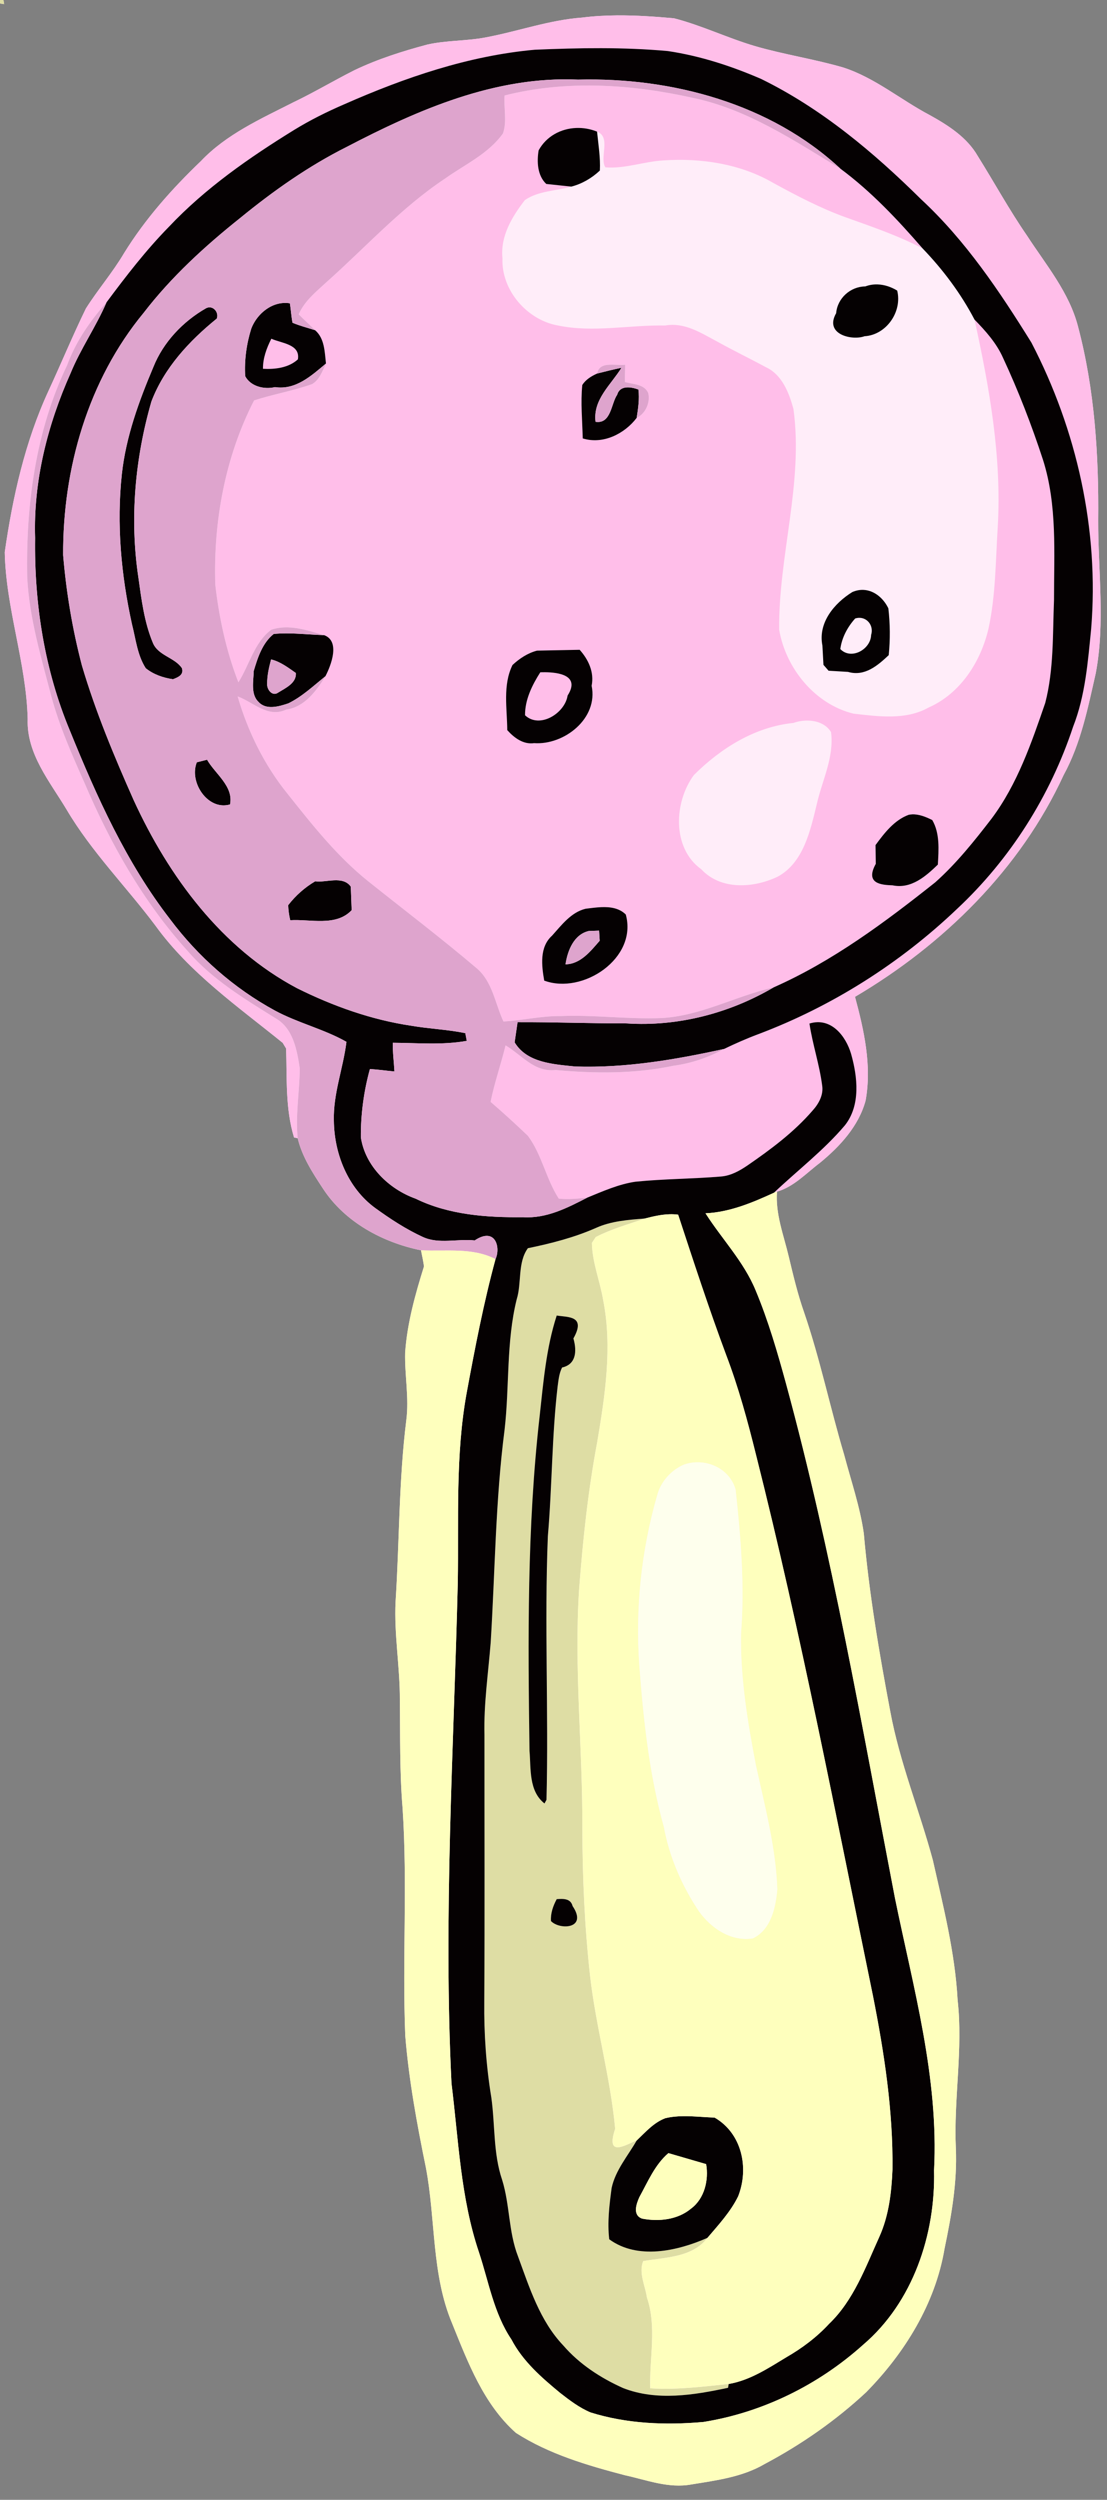
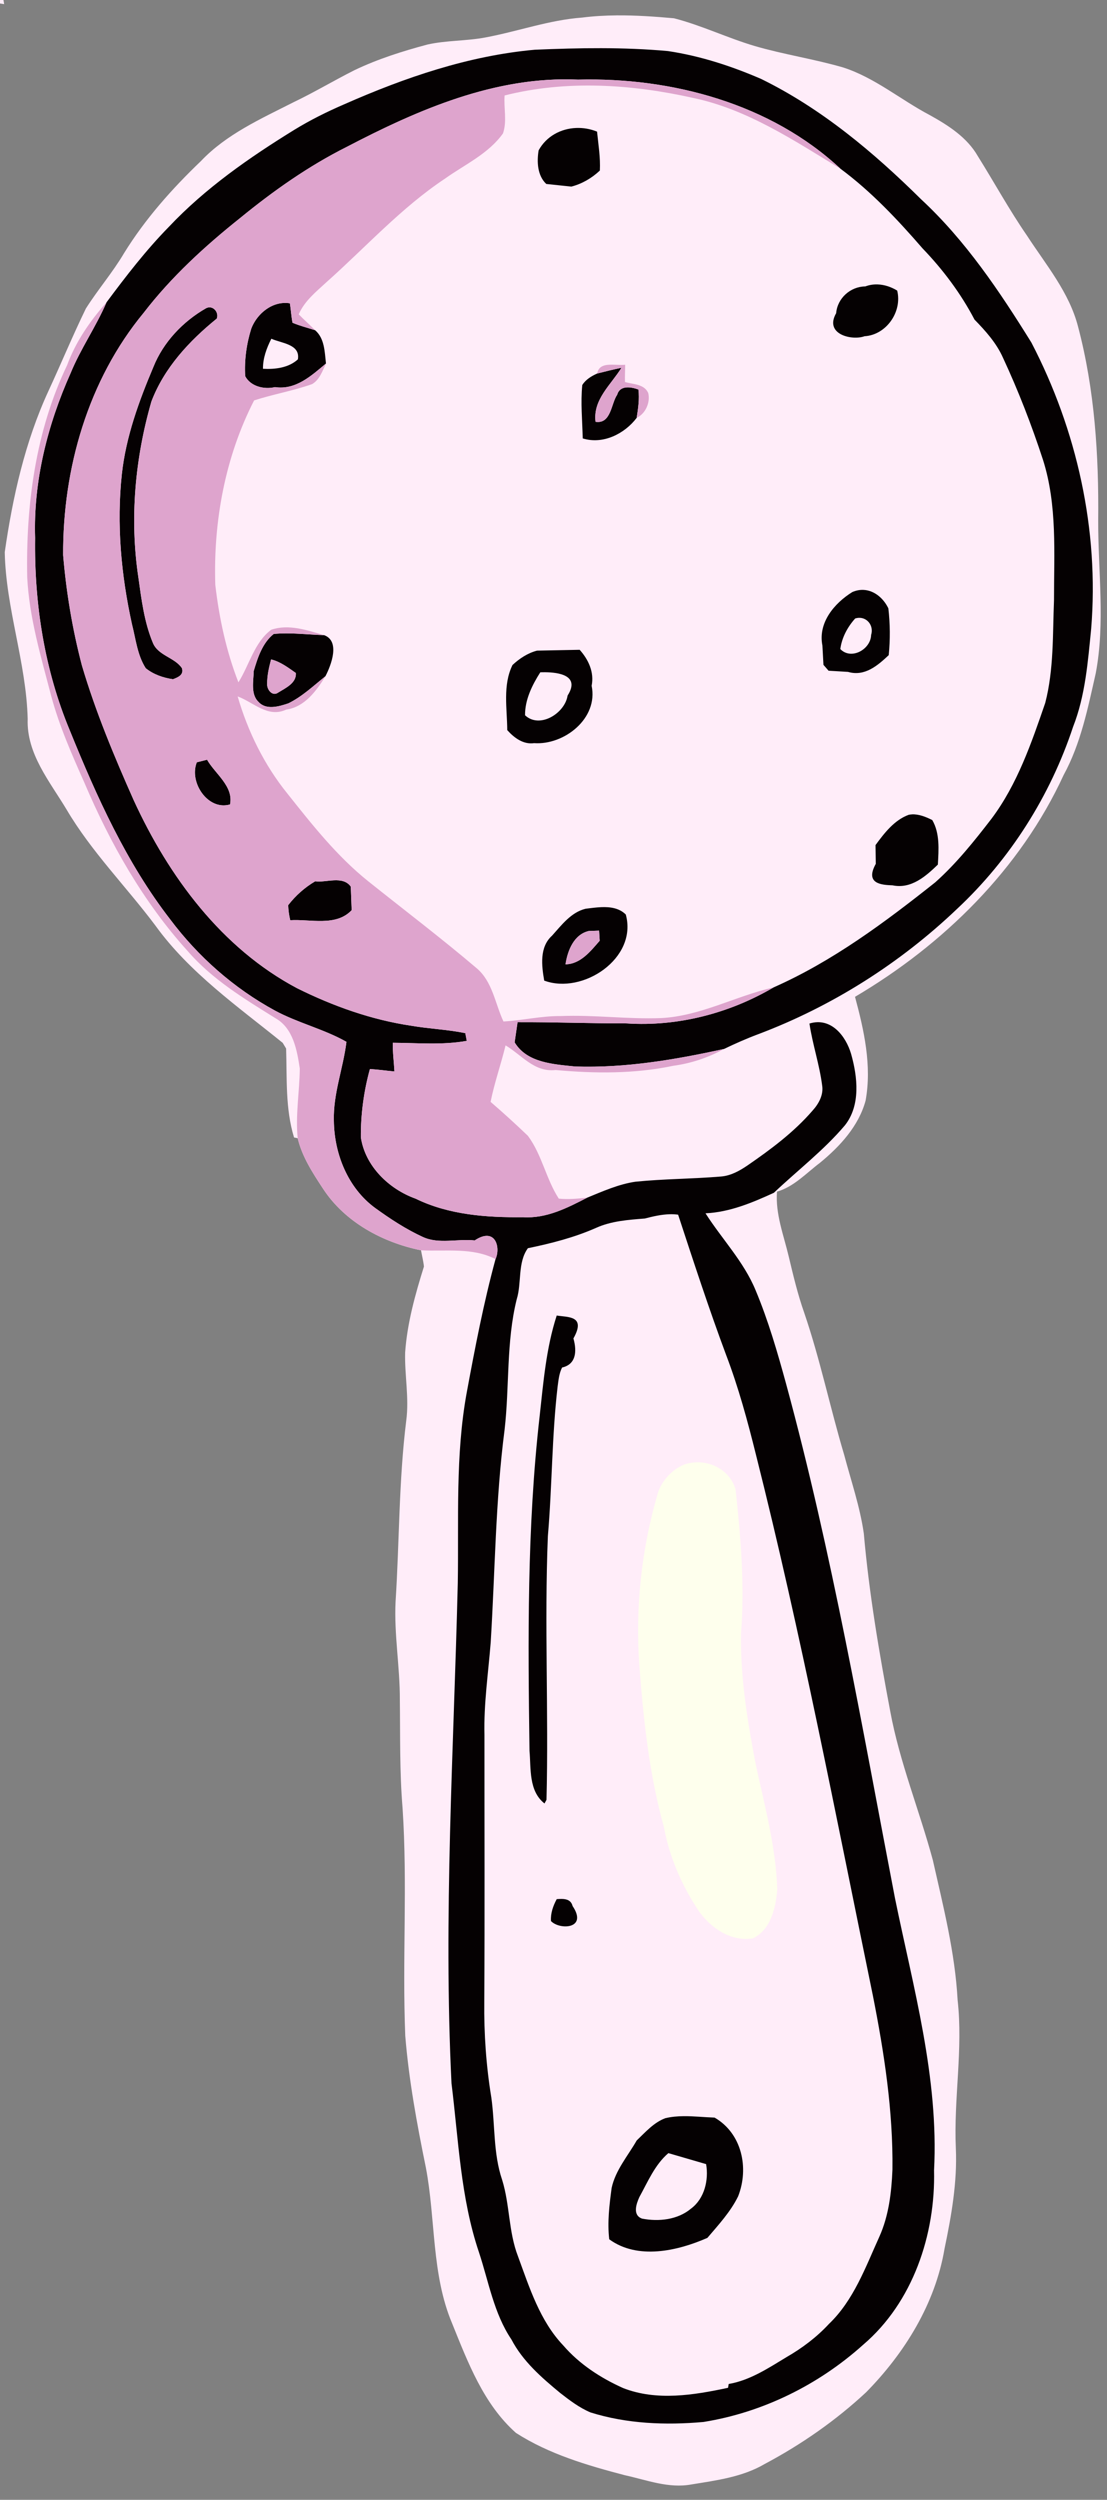
<svg xmlns="http://www.w3.org/2000/svg" id="svg2" height="562pt" width="249pt" version="1.1" viewBox="0 0 249 562">
  <rect x="0" y="0" width="249" height="562" fill="#808080" stroke="none" />
  <g id="g4231" transform="translate(-720)">
    <path id="rect4228" d="m720 0v0.78l0.93 0.15-0.15-0.93h-0.78zm138.7 3.458c-2.59 0.021-5.17 0.166-7.74 0.492-7.41 0.54-14.44 3.099-21.71 4.459-4.32 0.83-8.791 0.64-13.091 1.6-5.6 1.49-11.149 3.25-16.389 5.75-4.64 2.33-9.09 5.001-13.78 7.241-7.31 3.71-15.061 7.169-20.791 13.209-6.51 6.23-12.541 13.01-17.291 20.7-2.57 4.35-5.889 8.19-8.589 12.45-2.97 6.1-5.57 12.381-8.42 18.541-5.27 11.42-8.05 23.851-9.83 36.241 0.25 12.66 4.839 24.81 5.159 37.48-0.29 7.85 4.971 14.07 8.761 20.4 5.58 9.46 13.39 17.289 19.95 26.039 7.67 10.63 18.57 18.231 28.65 26.391 0.19 0.32 0.579 0.96 0.769 1.28 0.21 6.67-0.199 13.511 1.781 19.991l0.819 0.17c0.99 4.18 3.41 7.869 5.75 11.419 4.92 7.48 13.381 12.021 21.991 13.781 0.22 1.21 0.529 2.41 0.659 3.65-1.97 6.3-3.77 12.73-4.23 19.35-0.13 5.09 0.93 10.19 0.25 15.28-1.68 13.51-1.53 27.13-2.4 40.7-0.36 7.38 0.991 14.709 0.961 22.089 0.1 8.09-0.061 16.201 0.609 24.281 1.14 17.06-0.081 34.17 0.609 51.25 0.81 9.96 2.631 19.82 4.631 29.6 2.22 11.61 1.239 23.98 5.909 35.05 3.55 8.77 7.079 18.159 14.359 24.619 7.43 4.77 16.021 7.291 24.491 9.511 4.92 1.07 9.861 3.03 14.991 2.07 5.6-0.91 11.459-1.661 16.439-4.581 8.25-4.38 16.001-9.769 22.841-16.139 8.68-8.81 15.569-19.95 17.639-32.28 1.55-7.43 2.881-14.971 2.541-22.581-0.5-11.14 1.65-22.209 0.4-33.319-0.58-10.68-3.23-21.061-5.57-31.441-3.03-11.22-7.479-22.031-9.589-33.491-2.5-13.23-4.761-26.539-5.941-39.959-0.86-6.01-2.859-11.8-4.409-17.65-3.17-10.61-5.41-21.49-9-31.98-1.45-4.11-2.46-8.36-3.47-12.6-1.14-4.83-3.03-9.59-2.65-14.62 3.81-1.1 6.57-4.15 9.65-6.47 4.5-3.69 8.72-8.249 10.28-13.989 1.43-7.85-0.34-15.781-2.38-23.341 19.87-11.71 37.2-28.71 46.92-49.85 3.88-7.09 5.46-15.091 7.23-22.891 2.15-11.38 0.51-22.94 0.55-34.4 0.15-14.58-0.78-29.33-4.52-43.48-1.97-7.73-7.231-13.94-11.491-20.5-3.99-5.78-7.349-11.94-11.069-17.88-2.42-4.23-6.67-6.93-10.82-9.23-6.55-3.45-12.31-8.381-19.43-10.691-6.55-1.91-13.331-2.91-19.891-4.82-6.16-1.82-11.98-4.65-18.2-6.25-4.281-0.381-8.597-0.687-12.905-0.652z" fill="#ffedf9" />
-     <path id="path4" d="m720 0v0.78l0.93 0.15-0.15-0.93h-0.78zm145.07 273.94c-3.74 0.3-7.531 0.549-10.991 2.109-4.9 2.17-10.1 3.49-15.33 4.57-2.35 3.24-1.36 7.809-2.52 11.509-2.37 9.57-1.6 19.551-2.72 29.291-2.06 15.89-2.14 31.93-3.13 47.9-0.55 6.89-1.57 13.77-1.4 20.7-0.01 19.99 0.081 39.99-0.039 59.98-0.08 7.22 0.419 14.45 1.589 21.58 0.86 6.16 0.4 12.53 2.43 18.5 1.75 5.63 1.421 11.69 3.581 17.23 2.56 6.98 4.909 14.461 10.159 19.981 3.64 4.22 8.41 7.319 13.47 9.589 7.57 2.96 15.91 1.581 23.6-0.059l0.15-0.861c-5.86 0.59-11.771 1.37-17.661 0.97-0.22-6.83 1.52-13.77-0.75-20.42-0.39-2.69-1.889-5.489-0.839-8.169 4.98-0.89 11.059-0.771 14.459-5.231-6.72 2.95-15.69 4.99-22.08 0.32-0.45-3.84 0.031-7.76 0.541-11.55 0.86-3.99 3.659-7.21 5.639-10.67-2.31 0.84-7.109 4.111-4.859-2.609-1.07-11.58-4.321-22.819-5.641-34.359-1.23-11.03-1.719-22.13-1.739-33.22 0.08-17.91-1.891-35.811-0.731-53.711 0.84-11.08 2.01-22.15 4.07-33.08 1.77-10.53 3.44-21.389 1.33-32.009-0.72-4.29-2.459-8.421-2.519-12.791 0.22-0.33 0.639-0.99 0.859-1.32 3.51-1.81 7.35-2.879 11.07-4.169zm-19.83 21.81c2.47 0.42 6.679-0.04 3.759 5.15 0.87 3.1 0.48 5.861-2.55 6.541-0.67 1.3-0.8 2.8-1 4.23-1.31 11.18-1.23 22.46-2.2 33.68-0.8 19.74 0.191 39.52-0.309 59.28l-0.45 0.82c-3.58-2.81-3.02-7.83-3.37-11.82-0.35-25.09-0.57-50.279 2.28-75.259 0.84-7.6 1.461-15.31 3.841-22.62zm1.102 131.16c1.101 0.012 2.13 0.283 2.467 1.595 3.49 5.18-2.909 5.431-4.859 3.381-0.12-1.75 0.481-3.421 1.291-4.931 0.36-0.025 0.735-0.049 1.102-0.045z" fill="#dedda4" />
-     <path id="path6" d="m858.7 3.458c-2.59 0.021-5.17 0.166-7.74 0.492-7.41 0.54-14.44 3.099-21.71 4.459-4.32 0.83-8.791 0.64-13.091 1.6-5.6 1.49-11.149 3.25-16.389 5.75-4.64 2.33-9.09 5.001-13.78 7.241-7.31 3.71-15.061 7.169-20.791 13.209-6.51 6.23-12.541 13.01-17.291 20.7-2.57 4.35-5.889 8.19-8.589 12.45-2.97 6.1-5.57 12.381-8.42 18.541-5.27 11.42-8.05 23.851-9.83 36.241 0.25 12.66 4.839 24.81 5.159 37.48-0.29 7.85 4.971 14.07 8.761 20.4 5.58 9.46 13.39 17.289 19.95 26.039 7.67 10.63 18.57 18.231 28.65 26.391 0.19 0.32 0.579 0.96 0.769 1.28 0.21 6.67-0.199 13.511 1.781 19.991l0.819 0.17c-0.53-5.23 0.42-10.45 0.47-15.67-0.62-4.14-1.489-9.041-5.439-11.291-7.05-4.39-14.31-8.77-19.79-15.13-9.97-11.02-17.4-24.16-23.2-37.79-2.83-6.37-5.67-12.78-7.48-19.53-2.29-8.79-4.95-17.6-5.4-26.72-0.32-16.24 1.89-32.899 8.98-47.669 1.94-5.29 5.149-9.92 8.859-14.12 4.38-5.89 8.881-11.73 14.031-16.98 8.19-8.68 18.079-15.561 28.189-21.791 3.6-2.21 7.391-4.089 11.261-5.759 13.63-6.01 27.949-10.921 42.859-12.261 9.97-0.42 19.98-0.61 29.93 0.3 7.25 1.08 14.29 3.37 21 6.28 13.57 6.65 25.281 16.49 35.961 27.05 10 9.27 17.65 20.69 24.8 32.2 10.24 19.65 15.26 42.191 13.45 64.331-0.74 7.43-1.31 15.039-4.07 22.059-5.13 15.5-14.13 29.749-26.07 40.909-12.83 12.24-28.141 21.931-44.741 28.191-2.63 0.98-5.189 2.12-7.719 3.33-3.54 1.95-7.401 3.24-11.411 3.78-8.68 1.83-17.659 1.75-26.459 0.95-4.79 0.55-7.63-3.389-11.25-5.539-1.03 4.25-2.51 8.41-3.37 12.7 2.87 2.47 5.67 5.019 8.4 7.639 3.16 4.26 4.071 9.691 6.941 14.111 2.12 0.22 4.26 0.009 6.38-0.211 3.52-1.44 7.06-3.029 10.85-3.589 6.41-0.65 12.86-0.63 19.27-1.17 2.19-0.18 4.15-1.27 5.93-2.48 5.26-3.62 10.47-7.491 14.67-12.361 1.37-1.51 2.479-3.53 2.139-5.63-0.61-4.72-2.159-9.23-2.859-13.92 4.89-1.51 8.2 2.851 9.37 6.831 1.46 5.16 2.169 11.55-1.391 16.05-4.76 5.62-10.65 10.119-15.98 15.169l0.7-0.259c3.81-1.1 6.57-4.15 9.65-6.47 4.5-3.69 8.72-8.249 10.28-13.989 1.43-7.85-0.34-15.781-2.38-23.341 19.87-11.71 37.2-28.71 46.92-49.85 3.88-7.09 5.46-15.091 7.23-22.891 2.15-11.38 0.51-22.94 0.55-34.4 0.15-14.58-0.78-29.33-4.52-43.48-1.97-7.73-7.231-13.94-11.491-20.5-3.99-5.78-7.349-11.94-11.069-17.88-2.42-4.23-6.67-6.93-10.82-9.23-6.55-3.45-12.31-8.381-19.43-10.691-6.55-1.91-13.331-2.91-19.891-4.82-6.16-1.82-11.98-4.65-18.2-6.25-4.281-0.381-8.597-0.687-12.905-0.652zm-6.631 15.77c-6.242 0.017-12.469 0.696-18.555 2.231-0.23 2.83 0.581 5.791-0.369 8.531-3.26 4.58-8.55 6.97-13.02 10.15-9.89 6.57-17.861 15.45-26.691 23.3-2.32 2.15-4.95 4.23-6.23 7.23 1.18 1.22 2.48 2.339 3.67 3.559 2.16 1.83 2.159 4.881 2.459 7.491-0.79 1.65-1.44 3.66-3.12 4.63-4.26 1.52-8.75 2.27-13.05 3.67-6.52 12.68-9.19 27.239-8.73 41.459 0.87 7.47 2.46 14.9 5.2 21.92 2.45-3.87 3.56-8.96 7.37-11.82 3.91-1.35 8.11 0.111 11.9 1.211 3.65 1.32 1.659 6.639 0.309 9.239-2.04 3.3-4.689 6.92-8.819 7.5-4.15 1.94-7.381-1.669-10.931-2.959 2.29 7.89 6.001 15.42 11.181 21.83 5.57 7.01 11.179 14.12 18.219 19.75 8.14 6.5 16.451 12.8 24.391 19.55 3.55 3.02 4.12 7.94 6 11.95 4.3-0.24 8.519-1.27 12.859-1.22 7.54-0.31 15.07 0.74 22.62 0.45 8.86-0.45 16.721-4.949 25.261-6.889 13.31-5.89 25.029-14.62 36.369-23.62 4.77-4.25 8.78-9.27 12.67-14.32 5.8-7.73 8.97-16.99 12.08-26.03 1.95-7.54 1.66-15.401 1.97-23.111-0.01-10.53 0.76-21.359-2.48-31.539-2.55-7.81-5.53-15.49-9-22.95-1.47-3.299-3.9-6.009-6.4-8.569 3.36 15.31 6.15 30.95 5.22 46.7-0.48 7.59-0.45 15.271-2.07 22.741-1.73 7.45-6.28 14.589-13.47 17.769-5.15 2.89-11.319 2.011-16.889 1.381-8.69-2.1-15.271-10.24-16.731-18.87-0.18-16.62 5.491-32.95 3.211-49.63-0.98-3.62-2.57-7.721-6.2-9.391-3.62-1.96-7.321-3.741-10.911-5.741-3.63-1.91-7.34-4.41-11.73-3.63-8.02-0.16-16.159 1.65-24.109 0-6.99-1.23-12.8-7.97-12.5-15.1-0.51-4.98 2.139-9.34 5.039-13.1 3.06-2.1 7.021-2.04 10.461-3.03-1.41-0.15-4.231-0.441-5.641-0.591-2.01-1.88-2.15-5.029-1.72-7.559 2.52-4.61 8.291-6.169 13.141-4.209 3.22 1.23 0.48 5.9 1.87 8.03 4.44 0.36 8.7-1.331 13.1-1.561 8.45-0.57 17.299 0.771 24.689 5.081 5.27 2.87 10.61 5.679 16.27 7.719 5.85 2.09 11.771 4.101 17.291 6.991-5.63-6.49-11.541-12.779-18.461-17.909-10.46-6.36-20.939-13.36-33.119-15.92-7.802-1.744-15.852-2.815-23.877-2.792zm-71.03 56.922c-1.06 2.1-1.911 4.379-1.881 6.759 2.72 0.15 5.76-0.209 7.85-2.119 0.59-3.42-3.699-3.611-5.969-4.641zm76.73 5.834c0.977 0.013 2.002 0.113 2.85 0.016 0 1.29-0.081 2.58-0.041 3.88 1.83 0.55 4.31 0.42 5.23 2.47 0.52 2.12-0.6 4.65-2.6 5.6-2.7 3.56-7.56 6.039-12.13 4.609-0.08-4-0.5-8.01-0.1-12 0.77-1.23 2.051-2 3.341-2.58 0.325-1.794 1.821-2.017 3.45-1.995zm-7.37 64.106c1.95 2.18 3.311 5.009 2.691 8.089 1.53 7.36-6.17 13.37-12.95 12.9-2.43 0.35-4.511-1.23-6.031-2.93-0.03-4.83-1.049-10.121 1.181-14.641 1.57-1.46 3.429-2.69 5.519-3.23 2.4-0.05 7.191-0.139 9.591-0.189zm-7.759 5.044c-0.419-0.004-0.795 0.004-1.1 0.016-1.84 2.88-3.461 6.169-3.431 9.659 3.3 3.11 8.98-0.46 9.57-4.43 2.922-4.567-2.103-5.215-5.039-5.245zm59.295 10.87c1.995 0.083 3.938 0.848 4.994 2.586 0.73 5.66-1.999 10.829-3.209 16.209-1.44 5.9-2.97 13.12-8.77 16.28-5.43 2.6-12.81 3.1-17.23-1.67-6.62-4.77-6.121-15.119-1.641-21.169 6.05-6.03 13.751-10.851 22.391-11.711 1.054-0.379 2.269-0.575 3.466-0.525zm23.161 21.091c1.602-0.087 3.194 0.575 4.603 1.275 1.74 2.98 1.449 6.68 1.259 10.02-2.71 2.62-6 5.529-10.18 4.659-2.36-0.09-6.32-0.27-3.78-4.83l-0.059-4.23c1.98-2.7 4.219-5.621 7.469-6.811 0.229-0.045 0.459-0.072 0.687-0.084zm-69.85 20.85c2.018-0.082 4.042 0.192 5.523 1.655 2.71 9.84-9.67 18.069-18.35 14.859-0.58-3.35-1.101-7.53 1.759-10.1 2.14-2.37 4.281-5.269 7.561-6.059 1.087-0.128 2.296-0.305 3.506-0.355z" fill="#ffbee9" />
    <path id="path8" d="m855.27 10.831c-4.99-0.013-9.99 0.139-14.97 0.349-14.91 1.34-29.229 6.251-42.859 12.261-3.87 1.67-7.661 3.549-11.261 5.759-10.11 6.23-19.999 13.111-28.189 21.791-5.15 5.25-9.651 11.09-14.031 16.98-2.36 5.49-5.82 10.41-8.08 15.93-5.19 11.61-8.39 24.28-7.98 37.05-0.21 14.78 2.11 29.65 7.83 43.33 6.03 14.85 12.691 29.66 22.561 42.42 6.29 8.39 14.33 15.481 23.55 20.491 5.16 2.79 10.979 4.14 16.089 7.03-0.73 5.95-3.01 11.66-2.83 17.73 0.07 7.44 3.161 15.15 9.291 19.63 3.39 2.45 6.919 4.77 10.739 6.52 3.63 1.66 7.821 0.34 11.641 0.77 4.67-3.12 5.889 1.59 4.689 4.2-2.68 9.86-4.609 19.909-6.469 29.959-2.59 14.13-1.78 28.56-2.02 42.85-0.91 37.49-3.261 75.011-1.411 112.51 1.58 12.69 2.04 25.73 6.17 37.95 2.19 6.6 3.351 13.749 7.311 19.619 2.55 4.88 6.749 8.54 10.939 12 2.13 1.66 4.32 3.331 6.83 4.391 8.19 2.57 16.93 2.91 25.42 2.15 13.32-2.13 25.901-8.35 35.911-17.35 11.2-9.53 16.299-24.799 15.959-39.209 1.08-20.85-4.67-41.04-8.8-61.25-7.43-38.66-14.13-77.521-24.47-115.54-1.95-7.13-4.01-14.25-6.87-21.08-2.65-6.43-7.569-11.5-11.269-17.3 5.44-0.25 10.49-2.371 15.38-4.611 5.33-5.05 11.22-9.549 15.98-15.169 3.56-4.5 2.851-10.89 1.391-16.05-1.17-3.98-4.48-8.341-9.37-6.831 0.7 4.69 2.249 9.2 2.859 13.92 0.34 2.1-0.769 4.12-2.139 5.63-4.2 4.87-9.41 8.741-14.67 12.361-1.78 1.21-3.74 2.3-5.93 2.48-6.41 0.54-12.86 0.52-19.27 1.17-3.79 0.56-7.33 2.149-10.85 3.589-4.5 2.32-9.171 4.721-14.411 4.391-8.19 0.09-16.71-0.52-24.18-4.17-6-2.15-11.359-7.329-12.309-13.789-0.04-5.15 0.65-10.361 2.03-15.341 1.85 0.07 3.68 0.38 5.52 0.53-0.12-2.15-0.411-4.29-0.361-6.45 5.53 0.03 11.151 0.56 16.631-0.43-0.08-0.43-0.251-1.3-0.331-1.73-4.02-0.83-8.139-0.97-12.169-1.67-8.96-1.33-17.57-4.41-25.65-8.42-16.98-8.99-28.881-25.11-36.761-42.27-4.4-9.89-8.589-19.919-11.659-30.319-2.13-8.12-3.52-16.44-4.22-24.79-0.1-19.45 5.61-39.35 18.12-54.48 6.21-8.07 13.759-14.98 21.689-21.3 7.46-6.1 15.381-11.691 24.011-16.011 16.05-8.37 33.479-15.949 51.989-15.109 21.1-0.55 43.34 5.391 59.05 20.041 6.92 5.13 12.831 11.419 18.461 17.909 4.6 4.78 8.6 10.12 11.68 16 2.5 2.56 4.93 5.27 6.4 8.57 3.47 7.46 6.45 15.14 9 22.95 3.24 10.18 2.47 21.009 2.48 31.539-0.31 7.71-0.02 15.571-1.97 23.111-3.11 9.04-6.28 18.3-12.08 26.03-3.89 5.05-7.9 10.07-12.67 14.32-11.34 9-23.059 17.73-36.369 23.62-9.91 5.82-21.55 8.849-33.05 8.089-8.18 0.01-16.35-0.31-24.52-0.28l-0.661 4.541c2.8 4.66 8.88 4.92 13.65 5.43 11.27 0.37 22.461-1.541 33.431-3.941 2.53-1.21 5.089-2.35 7.719-3.33 16.6-6.26 31.911-15.951 44.741-28.191 11.94-11.16 20.94-25.409 26.07-40.909 2.76-7.02 3.33-14.629 4.07-22.059 1.81-22.14-3.21-44.681-13.45-64.331-7.15-11.51-14.8-22.93-24.8-32.2-10.68-10.56-22.391-20.4-35.961-27.05-6.71-2.91-13.75-5.2-21-6.28-4.975-0.455-9.965-0.635-14.958-0.648zm-5.661 17.938c-3.45 0.133-6.719 1.862-8.452 5.031-0.43 2.53-0.29 5.679 1.72 7.559 1.41 0.15 4.231 0.441 5.641 0.591 2.4-0.62 4.609-1.909 6.409-3.609 0.15-2.93-0.34-5.84-0.63-8.75-1.516-0.613-3.121-0.883-4.689-0.822zm67.816 35.175c-0.93-0.033-1.871 0.102-2.786 0.447-3.36 0.03-6.281 2.659-6.561 6.019-2.74 4.78 3.6 6.211 6.38 5.181 4.88-0.28 8.53-5.481 7.35-10.261-1.312-0.806-2.832-1.33-4.383-1.386zm-133.64 4.168c-3.256 0.176-6.118 2.757-7.264 5.758-1.08 3.44-1.58 7.11-1.37 10.7 1.21 2.31 4.261 3.039 6.691 2.459 4.69 0.7 8.22-2.589 11.48-5.309-0.3-2.61-0.299-5.661-2.459-7.491-1.7-0.54-3.43-0.97-5.07-1.67-0.28-1.44-0.361-2.919-0.591-4.369-0.477-0.079-0.95-0.103-1.416-0.078zm-16.62 0.988c-0.264-0.007-0.542 0.054-0.822 0.2-5.18 2.96-9.611 7.61-11.841 13.2-3.26 7.71-6.169 15.671-7.089 24.041-1.22 11.29-0.17 22.729 2.27 33.789 0.85 3.3 1.2 6.96 3.1 9.9 1.73 1.4 3.94 2.16 6.13 2.47 1.14-0.43 2.49-0.991 2-2.491-1.61-2.41-5.36-2.809-6.53-5.689-1.95-4.65-2.561-9.74-3.261-14.7-1.98-13.19-0.76-26.76 2.93-39.55 2.87-7.57 8.521-13.63 14.711-18.65 0.431-1.186-0.453-2.491-1.598-2.52zm13.869 7.05c2.27 1.03 6.559 1.221 5.969 4.641-2.09 1.91-5.13 2.269-7.85 2.119-0.03-2.38 0.821-4.659 1.881-6.759zm78.75 6.53c-1.83 0.39-3.66 0.83-5.47 1.3-1.29 0.58-2.571 1.35-3.341 2.58-0.4 3.99 0.02 8 0.1 12 4.57 1.43 9.43-1.049 12.13-4.609 0.33-2.1 0.661-4.25 0.391-6.38-1.62-0.6-4.149-1.021-4.759 1.159-1.38 1.95-1.361 6.65-4.881 6.1-0.62-5.01 3.471-8.32 5.831-12.15zm54.466 49.939c-0.814-0.039-1.672 0.108-2.547 0.491-4.02 2.5-7.739 6.87-6.719 12l0.239 4.361c0.29 0.33 0.86 0.99 1.15 1.32l4.37 0.26c3.77 1.11 6.709-1.459 9.159-3.759 0.35-3.5 0.32-7.01-0.08-10.52-1.065-2.228-3.13-4.033-5.573-4.152zm-1.041 6.278c1.935-0.062 3.364 1.849 2.734 3.853-0.09 3.25-4.49 5.71-6.93 3.17 0.34-2.57 1.619-4.96 3.339-6.87 0.292-0.095 0.58-0.144 0.856-0.153zm-128.81 3.498c-0.943 0-1.887 0.035-2.83 0.125-2.55 2.02-3.619 5.37-4.509 8.37-0.01 2.1-0.751 5.169 1.089 6.909 1.69 1.89 4.59 1.04 6.72 0.32 3.11-1.52 5.65-3.951 8.33-6.091 1.35-2.6 3.341-7.919-0.309-9.239-2.828-0.083-5.66-0.396-8.491-0.395zm65.99 3.69c-2.4 0.05-7.191 0.139-9.591 0.189-2.09 0.54-3.949 1.77-5.519 3.23-2.23 4.52-1.211 9.811-1.181 14.641 1.52 1.7 3.601 3.28 6.031 2.93 6.78 0.47 14.48-5.54 12.95-12.9 0.62-3.08-0.741-5.909-2.691-8.089zm-69.42 2.16c2.09 0.5 3.84 1.85 5.57 3.05 0.2 2.26-2.329 3.39-3.959 4.4-1.31 0.97-2.571-0.669-2.491-1.909-0.03-1.88 0.41-3.731 0.88-5.541zm61.661 2.884c2.936 0.03 7.962 0.678 5.039 5.245-0.59 3.97-6.27 7.54-9.57 4.43-0.03-3.49 1.591-6.779 3.431-9.659 0.305-0.011 0.681-0.02 1.1-0.016zm-76.06 19.67c-0.58 0.14-1.73 0.43-2.3 0.58-1.82 4.48 2.51 10.94 7.47 9.47 0.84-4.07-3.4-6.92-5.17-10.05zm158.52 12.295c-0.229 0.012-0.459 0.039-0.687 0.084-3.25 1.19-5.489 4.111-7.469 6.811l0.06 4.22c-2.54 4.56 1.42 4.74 3.78 4.83 4.18 0.87 7.47-2.039 10.18-4.659 0.19-3.34 0.481-7.04-1.259-10.02-1.409-0.7-3.001-1.362-4.603-1.275zm-129.98 14.82c-1.478 0.066-3.026 0.404-4.211 0.214-2.34 1.38-4.37 3.17-6.08 5.37 0.04 1.14 0.191 2.27 0.461 3.38 4.49-0.29 10.299 1.491 13.819-2.259-0.05-1.32-0.15-3.971-0.2-5.291-0.905-1.275-2.312-1.48-3.789-1.414zm60.127 6.03c-1.211 0.05-2.419 0.227-3.506 0.355-3.28 0.79-5.421 3.689-7.561 6.059-2.86 2.57-2.339 6.75-1.759 10.1 8.68 3.21 21.06-5.019 18.35-14.859-1.481-1.462-3.506-1.737-5.523-1.655zm-0.487 5.275c0.03 0.57 0.111 1.71 0.141 2.27-2.03 2.33-4.301 5.259-7.691 5.309 0.45-3.08 1.88-6.73 5.25-7.5 0.57-0.02 1.72-0.06 2.3-0.08zm15.895 63.763c0.629-0.015 1.258 0.012 1.886 0.097 3.47 10.56 6.919 21.14 10.809 31.57 2.77 7.27 4.81 14.78 6.68 22.32 10.15 40.25 17.95 81.03 26.32 121.68 2.55 12.87 4.56 25.96 4.4 39.12-0.21 5.12-0.821 10.35-2.941 15.07-3.11 6.85-5.78 14.31-11.35 19.63-2.76 2.98-6.02 5.43-9.53 7.45-4.07 2.46-8.229 5.229-13.009 6.039l-0.15 0.861c-7.69 1.64-16.03 3.019-23.6 0.059-5.06-2.27-9.83-5.369-13.47-9.589-5.25-5.52-7.599-13.001-10.159-19.981-2.16-5.54-1.831-11.6-3.581-17.23-2.03-5.97-1.57-12.34-2.43-18.5-1.17-7.13-1.669-14.36-1.589-21.58 0.12-19.99 0.029-39.99 0.039-59.98-0.17-6.93 0.85-13.81 1.4-20.7 0.99-15.97 1.07-32.01 3.13-47.9 1.12-9.74 0.35-19.721 2.72-29.291 1.16-3.7 0.17-8.269 2.52-11.509 5.23-1.08 10.43-2.4 15.33-4.57 3.46-1.56 7.251-1.809 10.991-2.109 1.815-0.472 3.698-0.911 5.584-0.958zm-25.42 22.77c-2.38 7.31-3.001 15.02-3.841 22.62-2.85 24.98-2.63 50.169-2.28 75.259 0.35 3.99-0.21 9.01 3.37 11.82l0.45-0.82c0.5-19.76-0.491-39.54 0.309-59.28 0.97-11.22 0.89-22.5 2.2-33.68 0.2-1.43 0.33-2.93 1-4.23 3.03-0.68 3.42-3.441 2.55-6.541 2.92-5.19-1.289-4.73-3.759-5.15zm1.102 131.16c-0.367-0.004-0.742 0.02-1.102 0.045-0.81 1.51-1.411 3.181-1.291 4.931 1.95 2.05 8.349 1.799 4.859-3.381-0.338-1.312-1.366-1.584-2.467-1.595zm27.46 48.84c-1.39 0.012-2.771 0.128-4.128 0.45-2.6 0.97-4.481 3.139-6.441 5.009-1.98 3.46-4.779 6.68-5.639 10.67-0.51 3.79-0.991 7.71-0.541 11.55 6.39 4.67 15.36 2.63 22.08-0.32 2.51-2.95 5.21-5.859 6.92-9.359 2.48-6.34 0.85-14.12-5.3-17.68-2.294-0.075-4.635-0.341-6.952-0.32zm-3.448 8.309c2.12 0.62 6.371 1.86 8.491 2.47 0.61 3.58-0.361 7.741-3.381 9.991-3 2.53-7.28 2.989-11.03 2.259-2.17-0.77-1.309-3.29-0.609-4.83 1.9-3.44 3.48-7.281 6.53-9.891z" fill="#050102" />
    <path id="path10" d="m846.55 17.839c-17.225 0.171-33.484 7.323-48.531 15.17-8.63 4.32-16.551 9.911-24.011 16.011-7.93 6.32-15.479 13.23-21.689 21.3-12.51 15.13-18.22 35.03-18.12 54.48 0.7 8.35 2.09 16.671 4.22 24.791 3.07 10.4 7.259 20.429 11.659 30.319 7.88 17.16 19.781 33.28 36.761 42.27 8.08 4.01 16.69 7.09 25.65 8.42 4.03 0.7 8.149 0.84 12.169 1.67 0.08 0.43 0.251 1.3 0.331 1.73-5.48 0.99-11.101 0.46-16.631 0.43-0.05 2.16 0.241 4.3 0.361 6.45-1.84-0.15-3.67-0.46-5.52-0.53-1.38 4.98-2.07 10.191-2.03 15.341 0.95 6.46 6.309 11.639 12.309 13.789 7.47 3.65 15.99 4.26 24.18 4.17 5.24 0.33 9.911-2.071 14.411-4.391-2.12 0.22-4.26 0.431-6.38 0.211-2.87-4.42-3.781-9.851-6.941-14.111-2.73-2.62-5.53-5.169-8.4-7.639 0.86-4.29 2.34-8.45 3.37-12.7 3.62 2.15 6.46 6.089 11.25 5.539 8.8 0.8 17.779 0.88 26.459-0.95 4.01-0.54 7.871-1.83 11.411-3.78-10.97 2.4-22.161 4.311-33.431 3.941-4.77-0.51-10.85-0.77-13.65-5.43l0.66-4.54c8.17-0.03 16.34 0.29 24.52 0.28 11.5 0.76 23.14-2.269 33.05-8.089-8.54 1.94-16.401 6.439-25.261 6.889-7.55 0.29-15.08-0.76-22.62-0.45-4.34-0.05-8.559 0.98-12.859 1.22-1.88-4.01-2.45-8.93-6-11.95-7.94-6.75-16.251-13.05-24.391-19.55-7.04-5.63-12.649-12.74-18.219-19.75-5.18-6.41-8.891-13.94-11.181-21.83 3.55 1.29 6.781 4.899 10.931 2.959 4.13-0.58 6.779-4.2 8.819-7.5-2.68 2.14-5.22 4.571-8.33 6.091-2.13 0.72-5.03 1.57-6.72-0.32-1.84-1.74-1.099-4.809-1.089-6.909 0.89-3 1.959-6.35 4.509-8.37 3.77-0.36 7.55 0.16 11.32 0.27-3.79-1.1-7.99-2.561-11.9-1.211-3.81 2.86-4.92 7.95-7.37 11.82-2.74-7.02-4.33-14.45-5.2-21.92-0.46-14.22 2.21-28.779 8.73-41.459 4.3-1.4 8.79-2.15 13.05-3.67 1.68-0.97 2.33-2.98 3.12-4.63-3.26 2.72-6.79 6.009-11.48 5.309-2.43 0.58-5.481-0.149-6.691-2.459-0.21-3.59 0.29-7.26 1.37-10.7 1.31-3.43 4.86-6.31 8.68-5.68 0.23 1.45 0.311 2.929 0.591 4.369 1.64 0.7 3.37 1.13 5.07 1.67-1.19-1.22-2.49-2.339-3.67-3.559 1.28-3 3.91-5.08 6.23-7.23 8.83-7.85 16.801-16.73 26.691-23.3 4.47-3.18 9.76-5.57 13.02-10.15 0.95-2.74 0.139-5.701 0.369-8.531 13.91-3.51 28.561-2.539 42.431 0.561 12.18 2.56 22.659 9.56 33.119 15.92-15.71-14.65-37.95-20.591-59.05-20.041-1.157-0.052-2.309-0.072-3.458-0.061zm-102.59 50.131c-3.71 4.2-6.919 8.83-8.859 14.12-7.09 14.77-9.3 31.429-8.98 47.669 0.45 9.12 3.11 17.93 5.4 26.72 1.81 6.75 4.65 13.16 7.48 19.53 5.8 13.63 13.23 26.771 23.2 37.791 5.48 6.36 12.741 10.74 19.791 15.13 3.95 2.25 4.819 7.151 5.439 11.291-0.05 5.22-1 10.44-0.47 15.67 0.99 4.18 3.41 7.869 5.75 11.419 4.92 7.48 13.381 12.021 21.991 13.781 5.61 0.29 11.549-0.7 16.759 1.98 1.2-2.61-0.019-7.32-4.689-4.2-3.82-0.43-8.011 0.89-11.641-0.77-3.82-1.75-7.349-4.07-10.739-6.52-6.13-4.48-9.221-12.19-9.291-19.63-0.18-6.07 2.1-11.78 2.83-17.73-5.11-2.89-10.929-4.24-16.089-7.03-9.22-5.01-17.26-12.101-23.55-20.491-9.87-12.76-16.531-27.57-22.561-42.42-5.72-13.68-8.04-28.55-7.83-43.33-0.41-12.77 2.79-25.44 7.98-37.05 2.26-5.52 5.72-10.44 8.08-15.93zm23.21 1.13c1.145 0.029 2.029 1.334 1.598 2.52-6.19 5.02-11.841 11.08-14.711 18.65-3.69 12.79-4.91 26.36-2.93 39.55 0.7 4.96 1.311 10.05 3.261 14.7 1.17 2.88 4.92 3.279 6.53 5.689 0.49 1.5-0.86 2.061-2 2.491-2.19-0.31-4.4-1.07-6.13-2.47-1.9-2.94-2.25-6.6-3.1-9.9-2.44-11.06-3.49-22.499-2.27-33.789 0.92-8.37 3.829-16.331 7.089-24.041 2.23-5.59 6.661-10.24 11.841-13.2 0.279-0.146 0.558-0.207 0.822-0.2zm90.598 12.884c-1.629-0.021-3.125 0.202-3.45 1.995 1.81-0.47 3.64-0.91 5.47-1.3-2.36 3.83-6.451 7.14-5.831 12.15 3.52 0.55 3.501-4.15 4.881-6.1 0.61-2.18 3.139-1.759 4.759-1.159 0.27 2.13-0.061 4.28-0.391 6.38 2-0.95 3.12-3.48 2.6-5.6-0.92-2.05-3.4-1.92-5.23-2.47-0.04-1.3 0.041-2.59 0.041-3.88-0.847 0.098-1.873-0.003-2.85-0.016zm-76.79 66.266c-0.47 1.81-0.91 3.661-0.88 5.541-0.08 1.24 1.181 2.879 2.491 1.909 1.63-1.01 4.159-2.14 3.959-4.4-1.73-1.2-3.48-2.55-5.57-3.05zm-14.4 22.55c1.77 3.13 6.01 5.98 5.17 10.05-4.96 1.47-9.29-4.99-7.47-9.47 0.57-0.15 1.72-0.44 2.3-0.58zm28.541 27.116c1.478-0.066 2.884 0.139 3.789 1.414 0.05 1.32 0.15 3.971 0.2 5.291-3.52 3.75-9.329 1.969-13.819 2.259-0.27-1.11-0.421-2.24-0.461-3.38 1.71-2.2 3.74-3.99 6.08-5.37 1.185 0.19 2.733-0.148 4.211-0.214zm59.639 11.305c-0.58 0.02-1.73 0.06-2.3 0.08-3.37 0.77-4.8 4.42-5.25 7.5 3.39-0.05 5.661-2.979 7.691-5.309-0.03-0.56-0.111-1.7-0.141-2.27z" fill="#dea4cd" />
-     <path id="path56" d="m894.77 267.9-0.7 0.259c-4.89 2.24-9.94 4.361-15.38 4.611 3.7 5.8 8.619 10.87 11.269 17.3 2.86 6.83 4.92 13.95 6.87 21.08 10.34 38.02 17.04 76.881 24.47 115.54 4.13 20.21 9.88 40.4 8.8 61.25 0.34 14.41-4.759 29.679-15.959 39.209-10.01 9-22.591 15.22-35.911 17.35-8.49 0.76-17.23 0.42-25.42-2.15-2.51-1.06-4.7-2.731-6.83-4.391-4.19-3.46-8.389-7.12-10.939-12-3.96-5.87-5.121-13.019-7.311-19.619-4.13-12.22-4.59-25.26-6.17-37.95-1.85-37.5 0.501-75.021 1.411-112.51 0.24-14.29-0.57-28.72 2.02-42.85 1.86-10.05 3.789-20.099 6.469-29.959-5.21-2.68-11.149-1.69-16.759-1.98 0.22 1.21 0.529 2.41 0.659 3.65-1.97 6.3-3.77 12.73-4.23 19.35-0.13 5.09 0.93 10.19 0.25 15.28-1.68 13.51-1.53 27.13-2.4 40.7-0.36 7.38 0.991 14.709 0.961 22.089 0.1 8.09-0.061 16.201 0.609 24.281 1.14 17.06-0.081 34.17 0.609 51.25 0.81 9.96 2.631 19.82 4.631 29.6 2.22 11.61 1.239 23.98 5.909 35.05 3.55 8.77 7.079 18.159 14.359 24.619 7.43 4.77 16.021 7.291 24.491 9.511 4.92 1.07 9.861 3.03 14.991 2.07 5.6-0.91 11.459-1.661 16.439-4.581 8.25-4.38 16.001-9.769 22.841-16.139 8.68-8.81 15.569-19.95 17.639-32.28 1.55-7.43 2.881-14.971 2.541-22.581-0.5-11.14 1.65-22.209 0.4-33.319-0.58-10.68-3.23-21.061-5.57-31.441-3.03-11.22-7.479-22.031-9.589-33.491-2.5-13.23-4.761-26.539-5.941-39.959-0.86-6.01-2.859-11.8-4.409-17.65-3.17-10.61-5.41-21.49-9-31.98-1.45-4.11-2.46-8.36-3.47-12.6-1.14-4.83-3.03-9.59-2.65-14.62zm-24.116 5.083c-1.887 0.046-3.769 0.485-5.584 0.958-3.72 1.29-7.56 2.359-11.07 4.169-0.22 0.33-0.639 0.99-0.859 1.32 0.06 4.37 1.799 8.501 2.519 12.791 2.11 10.62 0.44 21.479-1.33 32.009-2.06 10.93-3.23 22-4.07 33.08-1.16 17.9 0.811 35.801 0.731 53.711 0.02 11.09 0.509 22.19 1.739 33.22 1.32 11.54 4.571 22.779 5.641 34.359-2.25 6.72 2.549 3.449 4.859 2.609 1.96-1.87 3.841-4.039 6.441-5.009 3.62-0.86 7.41-0.25 11.08-0.13 6.15 3.56 7.78 11.34 5.3 17.68-1.71 3.5-4.41 6.409-6.92 9.359-3.4 4.46-9.479 4.341-14.459 5.231-1.05 2.68 0.449 5.479 0.839 8.169 2.27 6.65 0.53 13.59 0.75 20.42 5.89 0.4 11.801-0.38 17.661-0.97 4.78-0.81 8.939-3.579 13.009-6.039 3.51-2.02 6.77-4.47 9.53-7.45 5.57-5.32 8.24-12.78 11.35-19.63 2.12-4.72 2.731-9.95 2.941-15.07 0.16-13.16-1.85-26.25-4.4-39.12-8.37-40.65-16.17-81.43-26.32-121.68-1.87-7.54-3.91-15.05-6.68-22.32-3.89-10.43-7.339-21.01-10.809-31.57-0.627-0.085-1.257-0.112-1.886-0.097zm5.898 55.775c3.937-0.154 7.801 2.169 8.906 6.142 1.17 10.75 2.071 21.611 1.211 32.441-0.14 9.96 1.49 19.85 3.37 29.6 2.01 9.19 4.47 18.38 4.8 27.83-0.36 4.07-1.41 9.049-5.5 11.009-4.94 0.76-9.361-2.26-12.111-6.07-3.84-5.74-6.65-12.179-7.9-18.989-3.3-11.84-4.6-24.12-5.52-36.35-0.92-12.88 0.46-25.911 4.05-38.311 0.81-3 3.161-5.579 5.991-6.789 0.883-0.309 1.795-0.477 2.703-0.512zm-6.2 155.3c-3.05 2.61-4.63 6.451-6.53 9.891-0.7 1.54-1.561 4.06 0.609 4.83 3.75 0.73 8.03 0.271 11.03-2.259 3.02-2.25 3.991-6.411 3.381-9.991-2.12-0.61-6.371-1.85-8.491-2.47z" fill="#feffbd" />
    <path id="path64" d="m873.85 329.27c4.71-1.65 10.25 0.74 11.61 5.63 1.17 10.75 2.07 21.61 1.21 32.44-0.14 9.96 1.49 19.85 3.37 29.6 2.01 9.19 4.47 18.38 4.8 27.83-0.36 4.07-1.41 9.05-5.5 11.01-4.94 0.76-9.36-2.26-12.11-6.07-3.84-5.74-6.65-12.18-7.9-18.99-3.3-11.84-4.6-24.12-5.52-36.35-0.92-12.88 0.46-25.91 4.05-38.31 0.81-3 3.16-5.58 5.99-6.79z" fill="#feffed" />
  </g>
</svg>